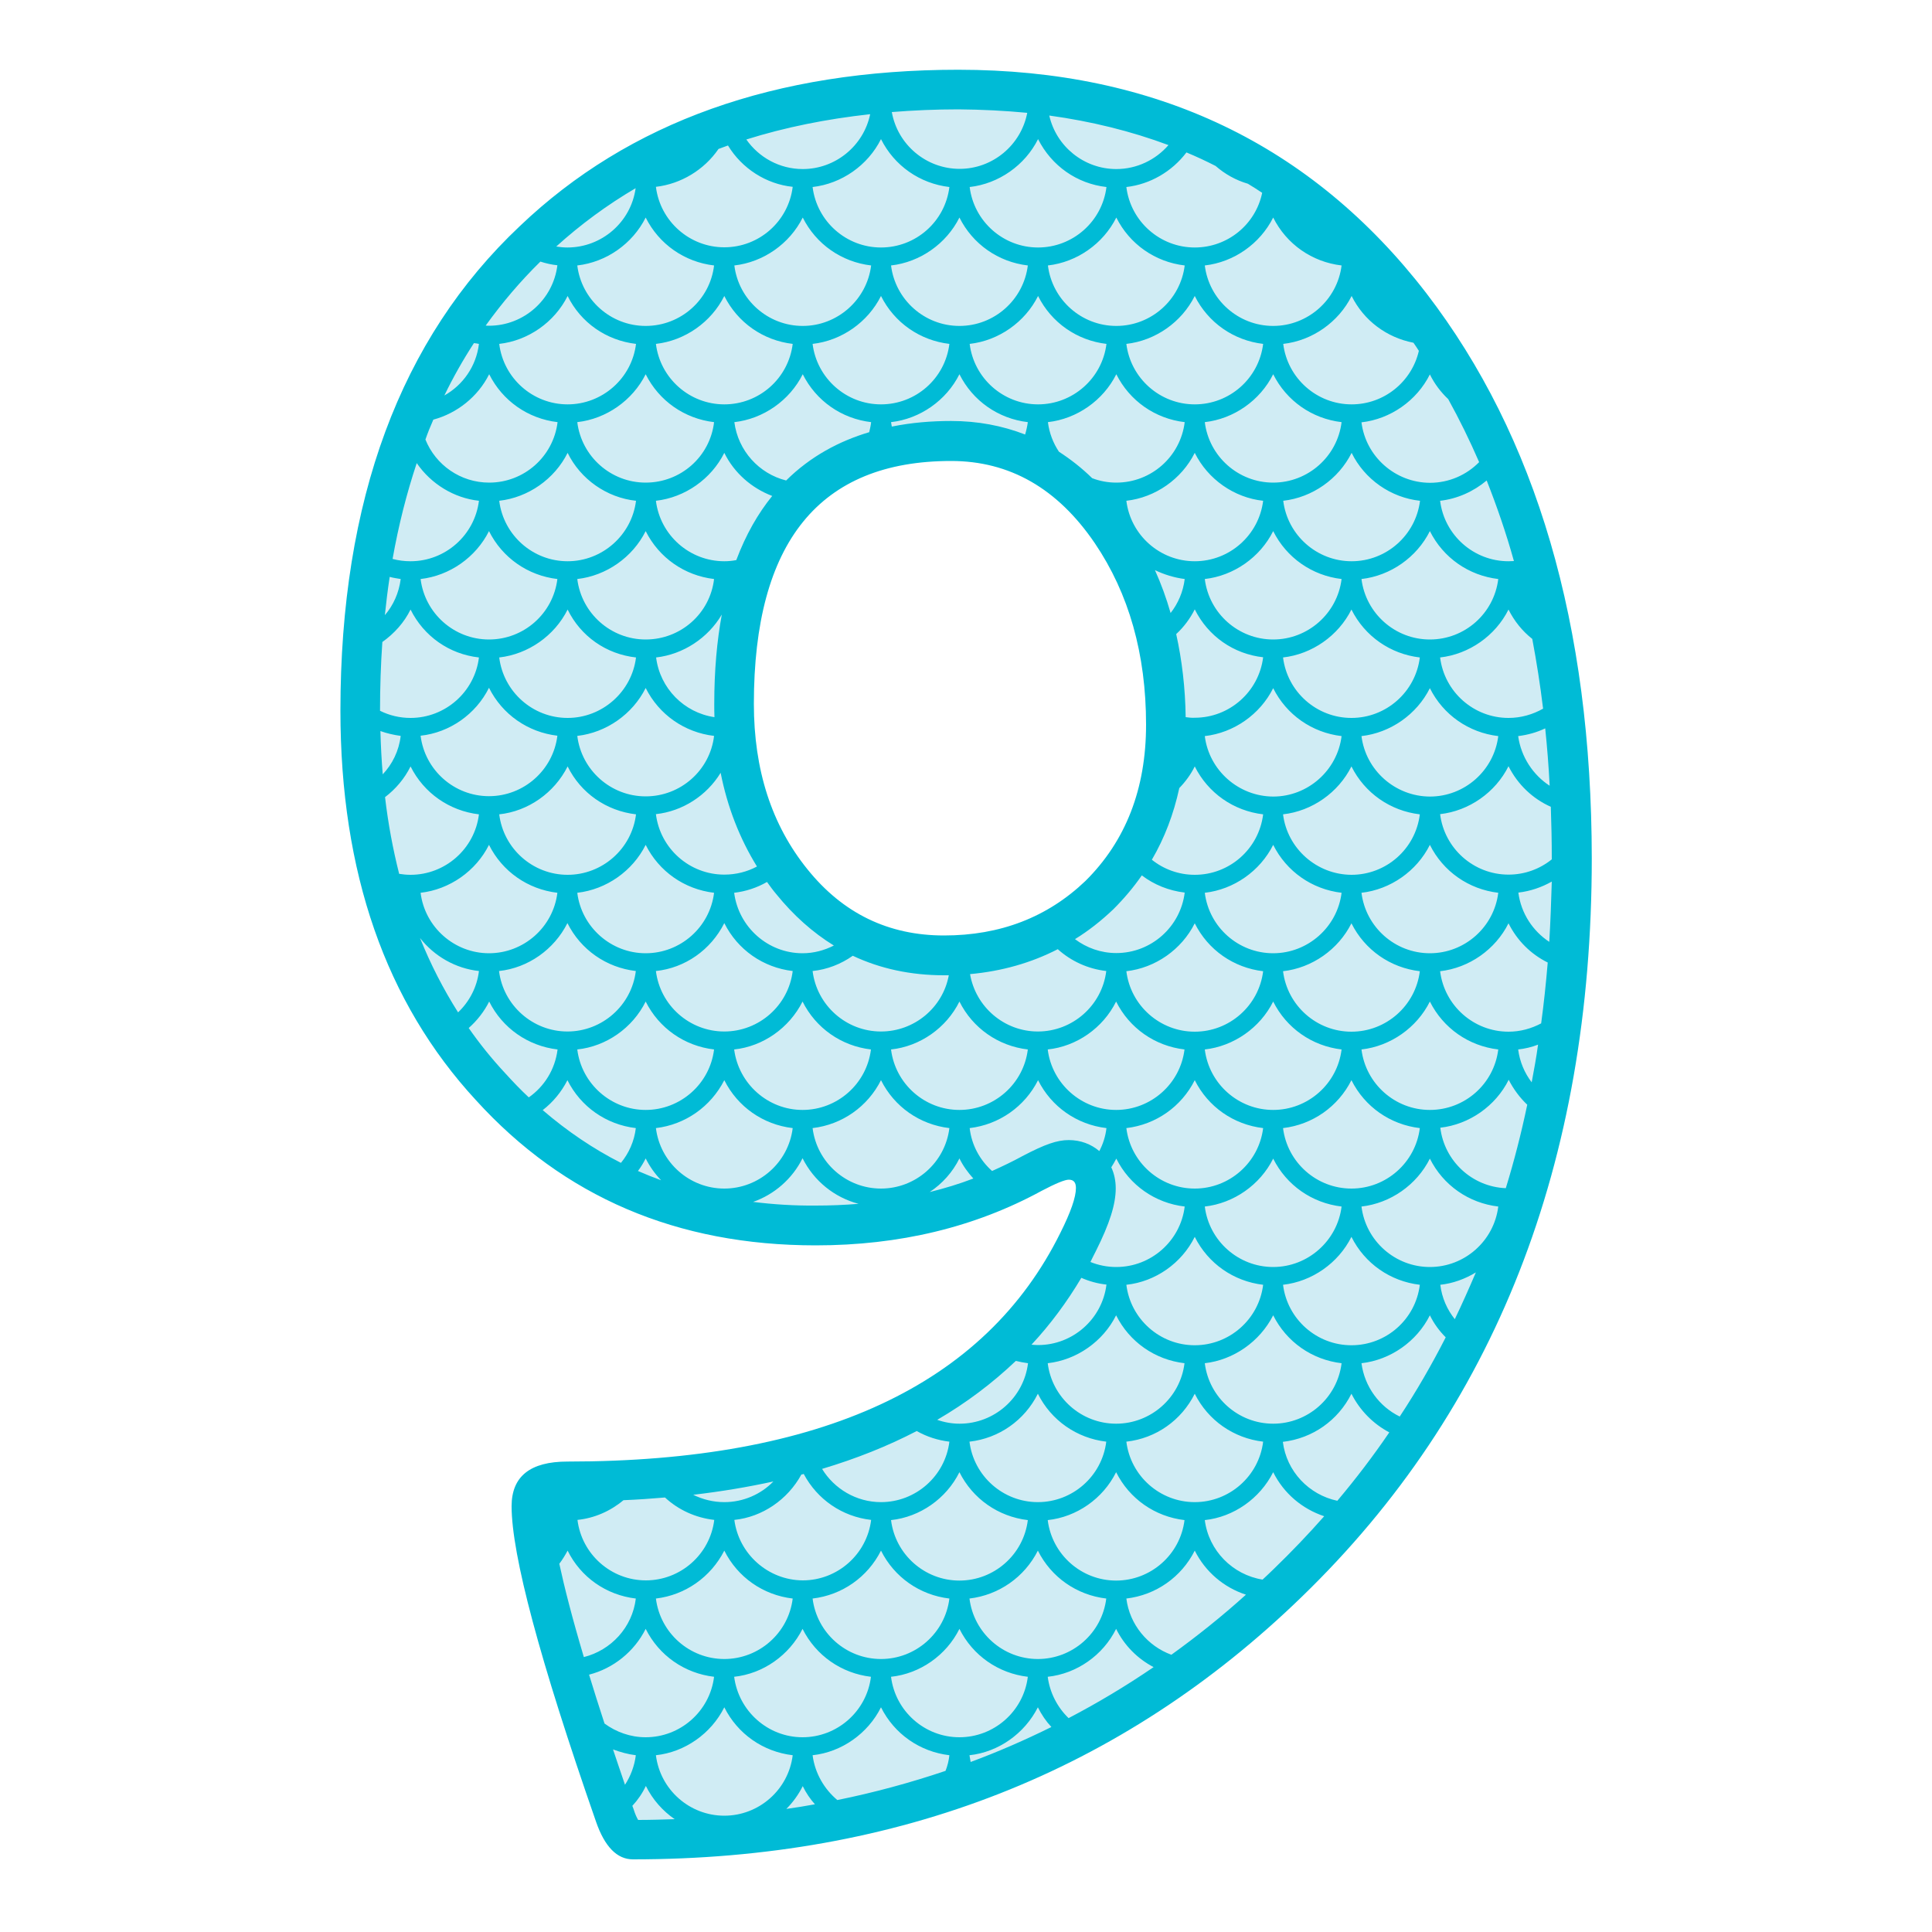
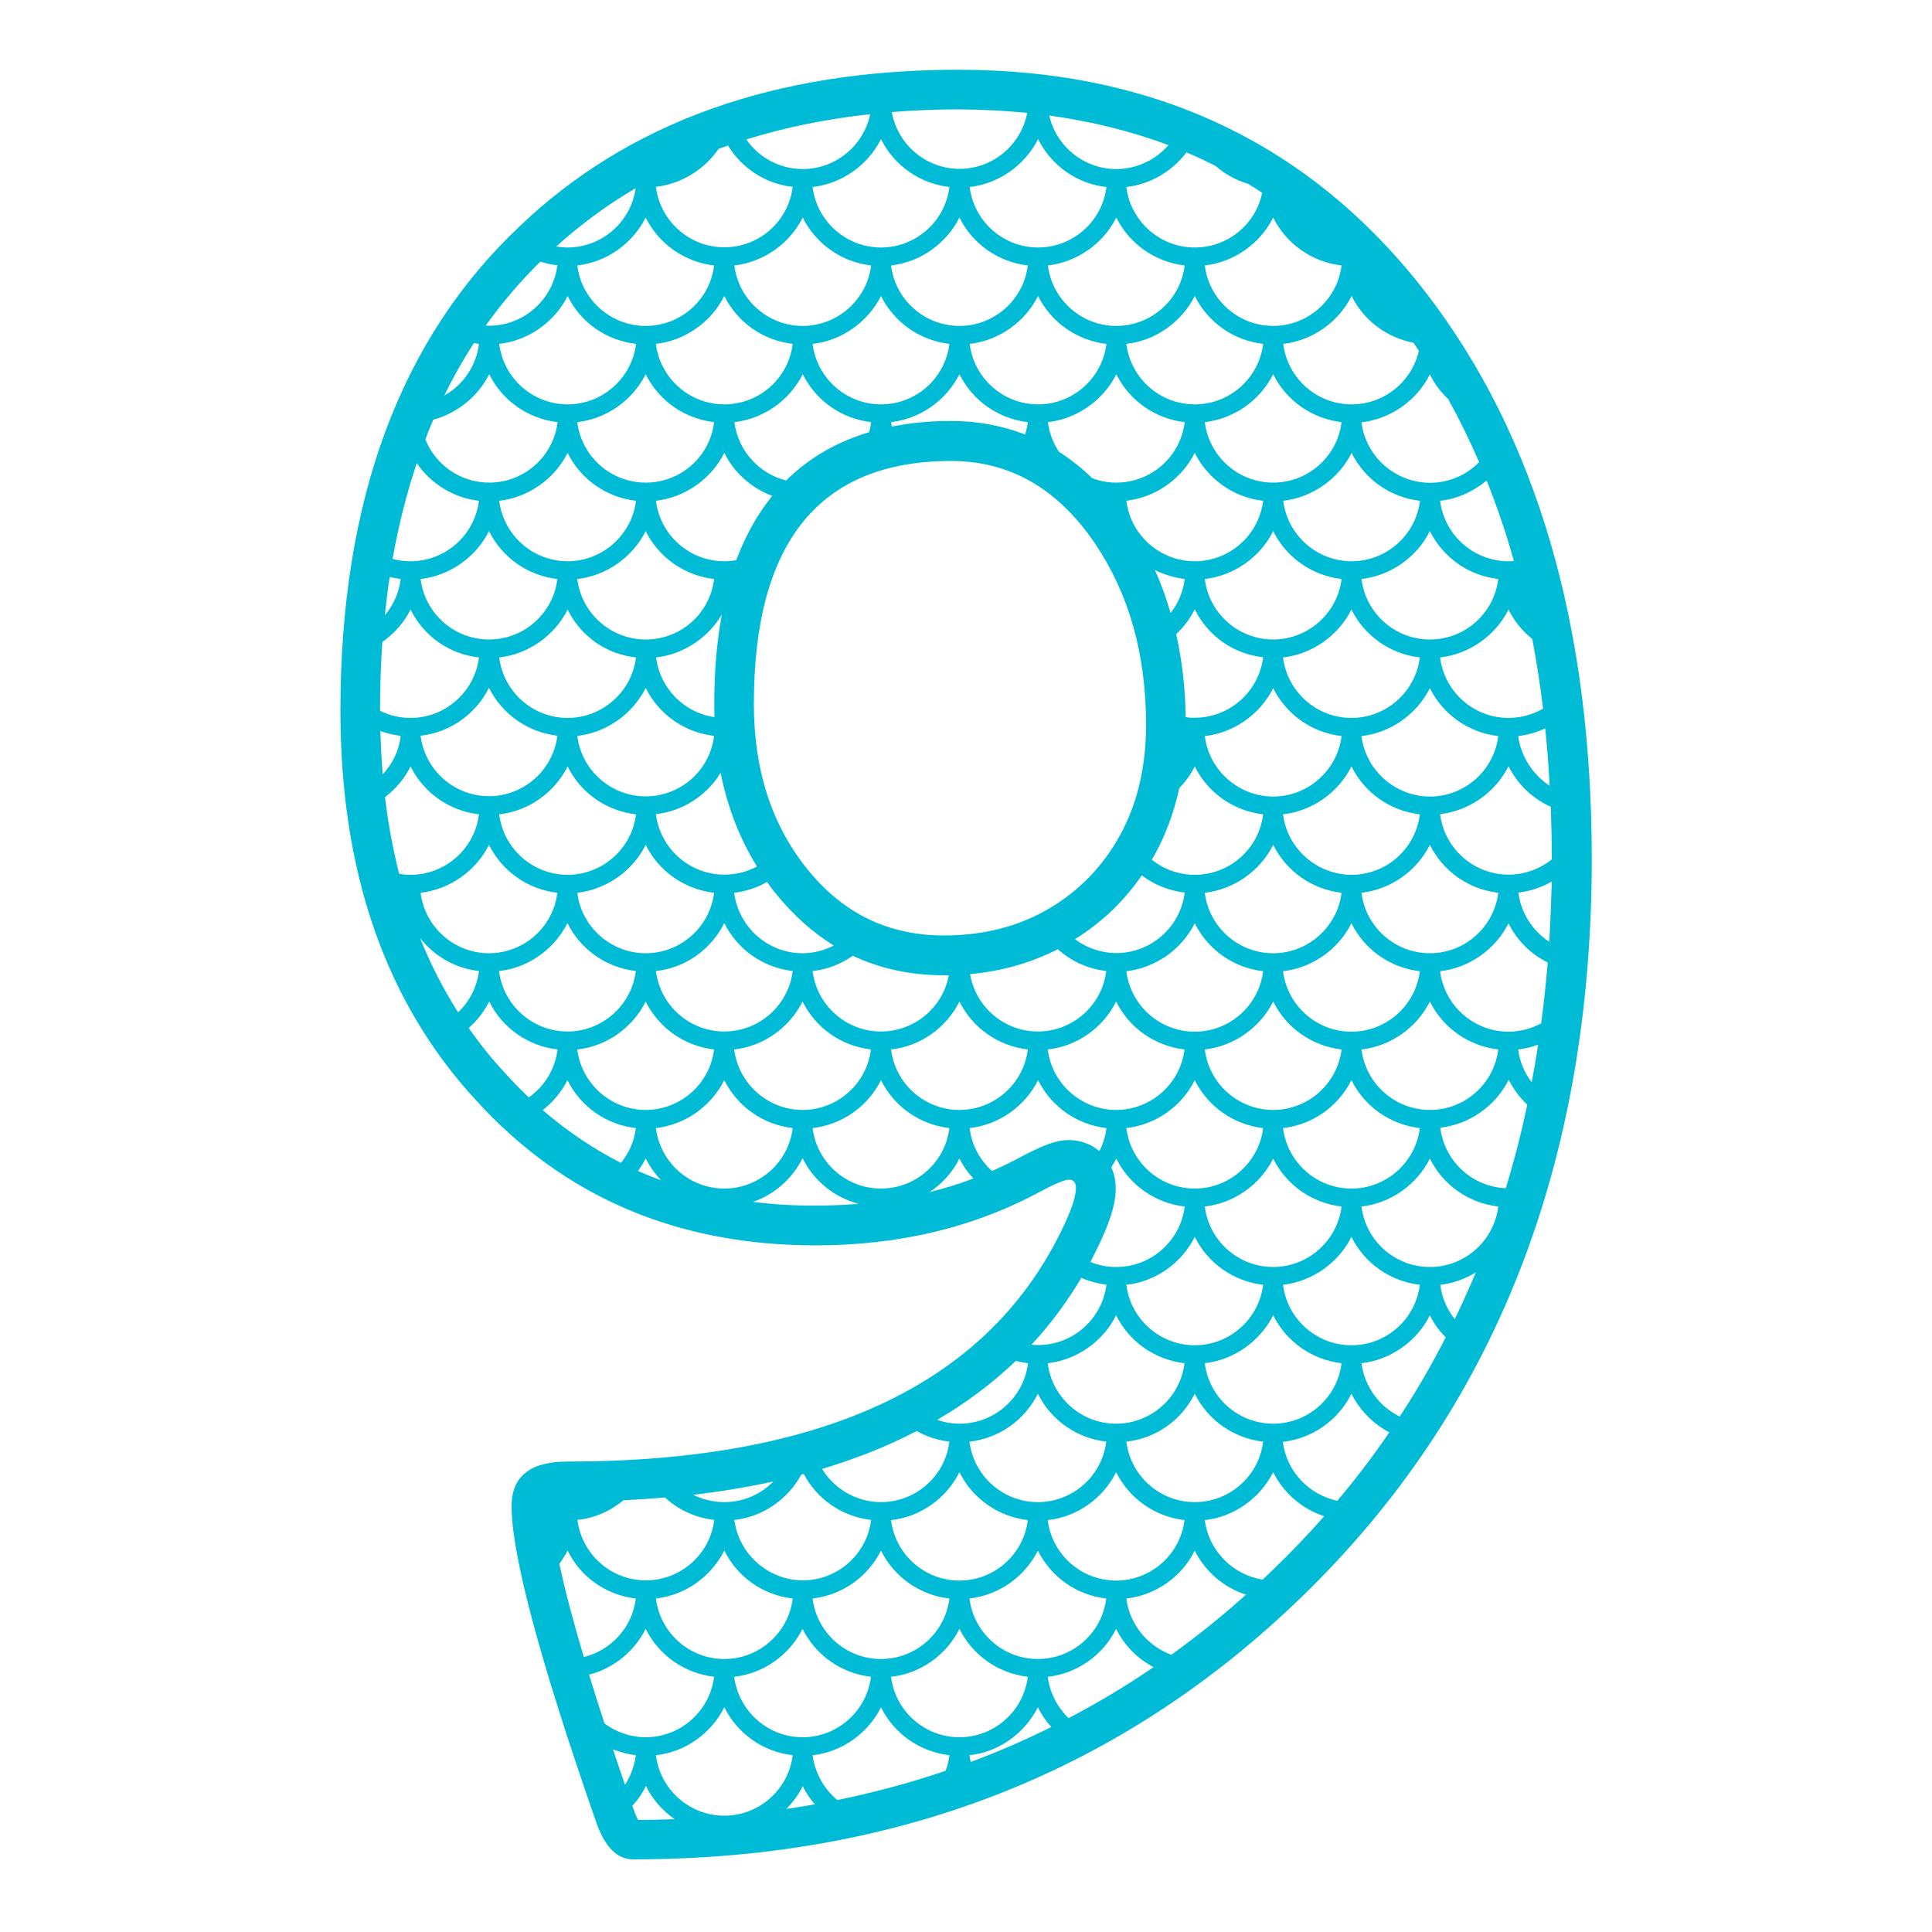
<svg xmlns="http://www.w3.org/2000/svg" version="1.1" id="Layer_1" x="0px" y="0px" width="1000px" height="1000px" viewBox="0 0 1000 1000" style="enable-background:new 0 0 1000 1000;" xml:space="preserve">
  <style type="text/css">
	.st0{fill:#D0ECF4;}
	.st1{fill:#00BBD6;}
</style>
  <g>
-     <path class="st0" d="M729.9,158.2C672.1,83.2,595.6,46.7,496,46.7c-91.5,0-165.4,26.2-219.6,78c-59.5,56-89.6,137.8-89.6,243.2   c0,80.7,22.6,146.1,67.3,194.4c43.9,48.3,98.9,71.8,168.2,71.8c41.4,0,79-9,111.7-26.8c11.4-5.9,15.8-7.1,19.3-7.1   c8.3,0,14.3,6.3,14.3,14.9c0,6.6-2.9,15.5-9.1,27.9c-40.7,82.5-129.7,124.3-264.7,124.3c-4.8,0-8.8,0.6-11.7,1.7l-5.6,2.1l-0.8,5.9   c-0.1,0.9-0.2,1.8-0.2,2.9c0,23.8,14.5,77.6,43.1,159.8c1,3,2.2,5.5,3.4,7.5l2.9,4.9l5.7,0c132.6-0.6,245.6-45.3,336-132.9   c97.4-94.3,146.9-220.4,146.9-374.7C813.2,326.5,785.2,230.2,729.9,158.2z M411.7,456.7c-20.2-24.2-30.5-55.2-30.5-91.9   c0-45.6,9.4-79.9,27.9-101.9c18.2-21.6,45.2-32.1,82.5-32.1c32.4,0,58.4,14.5,79.3,44.3c19.7,28,29.7,62.4,29.7,102.3   c0,35.6-11.1,63.5-34,85.4c-21.5,19.8-47.4,29.4-79.4,29.4C456.3,492.2,431.6,480.6,411.7,456.7z" />
    <path class="st1" d="M738.3,151.8C678.9,74.7,598.1,36.1,496,36.1c-94.7,0-170.4,27-226.9,80.9c-61.9,58.3-92.9,141.9-92.9,250.8   c0,83.8,23.4,151,70.1,201.6c45.5,50.1,104.1,75.2,175.9,75.2c43.4,0,82.4-9.4,116.9-28.2c7.4-3.9,12.1-5.8,14.1-5.8   c2.5,0,3.7,1.4,3.7,4.3c0,4.8-2.7,12.5-8,23.1c-39,79-124,118.5-255.2,118.5c-19.3,0-28.9,7.7-28.9,23.1   c0,25.1,14.5,79.5,43.7,163.3c4.5,13,10.9,19.5,19.1,19.5c137.4,0,252.8-45.3,346.2-135.9c100-96.8,150.1-224.3,150.1-382.3   C823.8,323.5,795.3,226,738.3,151.8z M779.4,615c-17.4-0.7-31.8-14-33.9-31.3c15-1.7,28.6-11.2,35.4-24.8c2.5,4.9,5.8,9.3,9.6,12.9   C787.4,586.6,783.7,601,779.4,615z M753,682.8c-4-5-6.7-11.1-7.5-17.8c6.5-0.7,12.8-3,18.4-6.4C760.4,666.8,756.8,674.9,753,682.8z    M606.3,856.5c-12.3-4.5-21.6-15.6-23.3-29.1c15.3-1.8,28.5-11.1,35.4-24.8c5.5,11,15.1,19.1,26.5,22.8   C632.5,836.6,619.6,846.9,606.3,856.5z M312.9,892.1c-3-9.1-5.6-17.5-8-25.3c12.5-3.2,23.4-11.9,29.3-23.7   c6.9,13.8,20.1,23,35.4,24.8c-2.2,17.9-17.5,31.3-35.4,31.3C326.3,899.2,318.9,896.5,312.9,892.1z M329.1,908.5   c-0.7,5.6-2.7,10.8-5.6,15.3c-2.2-6.3-4.2-12.4-6.2-18.3C321.1,906.9,325,908,329.1,908.5z M322.7,776.5c7.3-0.3,14.5-0.8,21.5-1.4   c6.9,6.4,15.8,10.5,25.5,11.6c-2.2,17.9-17.5,31.3-35.4,31.3c-18,0-33.2-13.5-35.4-31.3C307.6,785.8,315.9,782.2,322.7,776.5z    M416,762.9c7,13.2,19.9,22.1,34.9,23.8c-2.2,17.9-17.5,31.3-35.4,31.3c-17.9-0.1-33.1-13.6-35.4-31.3   c14.5-1.5,27.6-10.5,34.7-23.5C415.1,763.2,415.6,763.1,416,762.9z M567.3,647.4c7-14,10.2-24,10.2-32.3c0-4-0.8-7.7-2.3-10.9   c0.9-1.4,1.8-3,2.6-4.5c6.9,13.8,20.1,23,35.4,24.8c-2.2,17.9-17.5,31.3-35.4,31.3c-4.7,0-9.2-0.9-13.4-2.6   C565.4,651.2,566.3,649.3,567.3,647.4z M280.9,574.6c5.3-4.1,9.7-9.4,12.8-15.5c6.9,13.8,20.1,23,35.4,24.8c-0.8,6.8-3.6,13-7.7,18   C307,594.6,293.6,585.5,280.9,574.6z M237.1,524c-7.6-12-14.2-24.8-19.7-38.5c7.4,9.5,18.5,15.8,30.5,17.1   C246.9,511,242.9,518.5,237.1,524z M215.7,239.7c7.4,10.8,19.3,18.1,32.2,19.5c-2.2,17.8-17.4,31.3-35.4,31.3   c-3.2,0-6.3-0.4-9.3-1.2C206.3,271.8,210.5,255.3,215.7,239.7z M247.9,178c-1.4,11.6-8.3,21.3-17.9,26.7   c4.6-9.5,9.7-18.5,15.3-27.1C246.2,177.7,247.1,177.8,247.9,178z M224.3,217.2c12.3-3.3,23.1-11.9,28.9-23.5   c6.9,13.8,20.1,23,35.4,24.8c-2.2,17.9-17.4,31.3-35.4,31.3c-14.8,0-27.7-9.1-33-22.3C221.4,224,222.8,220.6,224.3,217.2z    M376.8,75.3c7.2,11.9,19.8,20,33.5,21.4c-2.2,17.9-17.4,31.3-35.4,31.3s-33.2-13.5-35.4-31.3c13-1.5,25-8.8,32.4-19.6   C373.5,76.5,375.2,75.9,376.8,75.3z M629.2,85.9c4.8,4.2,10.5,7.4,16.7,9.2c2.5,1.5,5,3.1,7.4,4.7c-3.4,16.4-17.9,28.3-34.9,28.3   c-18,0-33.2-13.5-35.4-31.3c12.3-1.4,23.6-8,31.1-17.9C619.2,81,624.3,83.4,629.2,85.9z M731.6,177.4c1,1.4,1.9,2.8,2.8,4.2   c-3.7,16-18,27.7-34.8,27.7c-18,0-33.2-13.5-35.4-31.3c15-1.7,28.6-11.2,35.4-24.8C705.9,165.9,717.7,174.7,731.6,177.4z    M803.2,444.5c0,0.1,0,0.2,0,0.3c-6.2,5-14,7.9-22.4,7.9c-18,0-33.2-13.5-35.4-31.3c15-1.7,28.6-11.2,35.4-24.8   c4.8,9.5,12.5,16.8,21.9,21C803,426.4,803.2,435.4,803.2,444.5z M542.4,218.5c15-1.7,28.6-11.2,35.4-24.8   c6.9,13.8,20.1,23,35.4,24.8c-2.2,17.9-17.4,31.3-35.4,31.3c-4.4,0-8.6-0.8-12.5-2.3c-5.4-5.3-11.2-9.8-17.2-13.7   C545.1,229.3,543.1,224.1,542.4,218.5z M613.7,371.2c-0.2-15.1-1.9-29.4-4.9-43c3.9-3.6,7.2-8,9.6-12.8   c6.9,13.9,20.1,23.1,35.4,24.8c-2.2,17.8-17.4,31.3-35.4,31.3C616.8,371.6,615.3,371.4,613.7,371.2z M659,356.2   c6.9,13.8,20.1,23,35.4,24.8c-2.2,17.8-17.5,31.3-35.4,31.3c-18-0.1-33.2-13.6-35.4-31.3C638.6,379.3,652.2,369.8,659,356.2z    M699.5,396.7c6.9,13.8,20.1,23,35.4,24.8c-2.2,17.9-17.4,31.3-35.4,31.3c-18-0.1-33.2-13.6-35.4-31.3   C679.1,419.8,692.7,410.3,699.5,396.7z M699.5,371.6c-18,0-33.2-13.5-35.4-31.3c15-1.7,28.6-11.2,35.4-24.8   c6.9,13.8,20.1,23,35.4,24.8C732.7,358.1,717.5,371.6,699.5,371.6z M659,331c-18,0-33.2-13.5-35.4-31.3c15-1.7,28.6-11.2,35.4-24.8   c6.9,13.8,20.1,23,35.4,24.8C692.2,317.6,676.9,331,659,331z M618.4,290.5c-18,0-33.2-13.5-35.4-31.3c15-1.7,28.6-11.2,35.4-24.8   c6.8,13.7,20.4,23.2,35.4,24.8C651.6,277,636.4,290.5,618.4,290.5z M613.2,299.7c-0.8,6.6-3.4,12.6-7.3,17.6   c-2.2-7.7-4.9-15.1-8.1-22.2C602.6,297.4,607.8,299,613.2,299.7z M610.4,407.9c3.2-3.3,6-7.1,8-11.2c6.9,13.8,20.1,23,35.4,24.8   c-2.2,17.9-17.4,31.3-35.4,31.3c-8.3,0-16.1-2.9-22.2-7.8C602.8,433.7,607.5,421.3,610.4,407.9z M659,437.3   c6.9,13.8,20.1,23,35.4,24.8c-2.2,17.8-17.5,31.3-35.4,31.3c-18,0-33.2-13.5-35.4-31.3C638.6,460.4,652.2,450.9,659,437.3z    M694.4,543.2c-2.2,17.9-17.5,31.3-35.4,31.3c-18,0-33.2-13.5-35.4-31.3c15-1.7,28.6-11.2,35.4-24.8   C665.9,532.2,679.1,541.4,694.4,543.2z M699.5,559.1c6.9,13.8,20.1,23,35.4,24.8c-2.2,17.8-17.4,31.3-35.4,31.3   s-33.2-13.5-35.4-31.3C679.4,582.1,692.6,572.8,699.5,559.1z M699.5,534c-18,0-33.2-13.5-35.4-31.3c15-1.7,28.6-11.2,35.4-24.8   c6.9,13.8,20.1,23,35.4,24.8C732.7,520.5,717.5,534,699.5,534z M704.7,462.1c15-1.7,28.6-11.2,35.4-24.8   c6.9,13.8,20.1,23,35.4,24.8c-2.2,17.8-17.4,31.3-35.4,31.3S706.9,479.9,704.7,462.1z M704.7,381c15-1.7,28.6-11.2,35.4-24.8   c6.9,13.8,20.1,23,35.4,24.8c-2.2,17.8-17.4,31.3-35.4,31.3C722.1,412.2,706.9,398.7,704.7,381z M704.7,299.7   c15-1.7,28.6-11.2,35.4-24.8c6.9,13.8,20.1,23,35.4,24.8c-2.2,17.9-17.4,31.3-35.4,31.3S706.9,317.5,704.7,299.7z M699.6,290.5   c-18,0-33.2-13.5-35.4-31.3c15-1.7,28.6-11.2,35.4-24.8c6.7,13.7,20.3,23.2,35.4,24.8C732.8,277,717.6,290.5,699.6,290.5z    M659,249.8c-18,0-33.2-13.5-35.4-31.3c15-1.7,28.6-11.2,35.4-24.8c6.9,13.8,20.1,23,35.4,24.8C692.2,236.4,676.9,249.8,659,249.8z    M623.6,137.4c15-1.7,28.6-11.2,35.4-24.8c6.9,13.8,20.1,23,35.4,24.8c-2.2,17.8-17.5,31.3-35.4,31.3   C641,168.7,625.8,155.2,623.6,137.4z M653.8,178c-2.2,17.9-17.4,31.3-35.4,31.3S585.2,195.8,583,178c15-1.7,28.6-11.2,35.4-24.8   C625.3,167,638.5,176.2,653.8,178z M577.8,168.7c-18,0-33.2-13.5-35.4-31.3c15-1.7,28.6-11.2,35.4-24.8c6.9,13.8,20.1,23,35.4,24.8   C611,155.2,595.8,168.7,577.8,168.7z M572.7,178c-2.2,17.9-17.5,31.3-35.4,31.3c-18,0-33.2-13.5-35.4-31.3   c15-1.7,28.6-11.2,35.4-24.8C544.2,167,557.4,176.2,572.7,178z M532,218.5c-0.3,2.2-0.8,4.4-1.4,6.4c-11.9-4.6-24.6-7-38.3-7   c-10,0-20.4,0.8-30.7,2.9c-0.1-0.8-0.3-1.5-0.4-2.3c15-1.7,28.6-11.2,35.4-24.8C503.5,207.5,516.7,216.7,532,218.5z M369.8,371.2   c-15.7-2.3-28.2-14.9-30.2-30.9c14-1.6,26.8-10,34-22.2c-2.5,13.6-3.9,28.9-3.9,46.2C369.7,366.6,369.7,368.9,369.8,371.2z    M334.2,331c-18,0-33.2-13.5-35.4-31.3c15-1.7,28.6-11.2,35.4-24.8c6.9,13.8,20.1,23,35.4,24.8C367.5,317.6,352.3,331,334.2,331z    M329.2,340.3c-2.2,17.8-17.5,31.3-35.4,31.3c-18,0-33.2-13.5-35.4-31.3c15-1.7,28.6-11.2,35.4-24.8   C300.6,329.4,313.8,338.6,329.2,340.3z M334.2,356.1c6.9,13.8,20.1,23,35.4,24.8c-2.1,17.8-17.3,31.3-35.4,31.3   c-18,0-33.2-13.5-35.4-31.3C313.8,379.2,327.4,369.7,334.2,356.1z M373,400c3.5,17.7,9.8,33.9,18.8,48.5c-5,2.7-10.8,4.2-16.9,4.2   c-18,0-33.2-13.5-35.4-31.3C353.3,419.9,365.8,411.8,373,400z M381.1,289.9c-2,0.4-4.1,0.6-6.2,0.6c-18,0-33.2-13.5-35.4-31.3   c15-1.7,28.6-11.2,35.4-24.8c5.1,10.4,14.2,18.3,24.8,22.3C392.4,265.7,386.1,276.6,381.1,289.9z M406.9,248.7   c-14-3.5-24.9-15.4-26.8-30.2c15-1.7,28.6-11.2,35.4-24.8c6.9,13.8,20.1,23,35.4,24.8c-0.2,1.8-0.6,3.5-1,5.2   C434.4,228.3,419.5,236.2,406.9,248.7z M456,209.3c-18,0-33.2-13.5-35.4-31.3c15-1.7,28.6-11.2,35.4-24.8   c6.9,13.8,20.1,23,35.4,24.8C489.2,195.9,474,209.3,456,209.3z M415.5,168.7c-18,0-33.2-13.5-35.4-31.3c15-1.7,28.6-11.2,35.4-24.8   c6.9,13.8,20.1,23,35.4,24.8C448.7,155.2,433.4,168.7,415.5,168.7z M410.3,178c-2.2,17.9-17.4,31.3-35.4,31.3s-33.2-13.5-35.4-31.3   c15-1.7,28.6-11.2,35.4-24.8C381.8,167,395,176.2,410.3,178z M334.2,168.7c-18,0-33.2-13.5-35.4-31.3c15-1.7,28.6-11.2,35.4-24.8   c6.9,13.8,20.1,23,35.4,24.8C367.5,155.2,352.3,168.7,334.2,168.7z M369.6,218.5c-2.1,17.9-17.3,31.3-35.4,31.3   c-18,0-33.2-13.5-35.4-31.3c15-1.7,28.6-11.2,35.4-24.8C341.1,207.5,354.3,216.7,369.6,218.5z M329.2,259.2   c-2.2,17.8-17.5,31.3-35.4,31.3c-18,0-33.2-13.5-35.4-31.3c15-1.7,28.6-11.2,35.4-24.8C300.5,248.1,314.1,257.6,329.2,259.2z    M288.5,299.7c-2.2,17.9-17.4,31.3-35.4,31.3s-33.2-13.5-35.4-31.3c15-1.7,28.6-11.2,35.4-24.8C260,288.7,273.2,297.9,288.5,299.7z    M288.5,380.8c-2.2,17.9-17.5,31.3-35.4,31.3c-18,0-33.2-13.5-35.4-31.3c15-1.6,28.6-11.1,35.4-24.8   C260,369.8,273.2,379,288.5,380.8z M293.8,396.7c6.8,13.8,20,23,35.4,24.8c-2.2,17.9-17.5,31.3-35.4,31.3   c-18,0-33.2-13.5-35.4-31.3C273.4,419.9,286.9,410.4,293.8,396.7z M334.2,437.3c6.9,13.8,20.1,23,35.4,24.8   c-2.2,17.9-17.5,31.3-35.4,31.3s-33.2-13.5-35.4-31.3C313.8,460.4,327.4,450.9,334.2,437.3z M369.6,543.2   c-2.2,17.9-17.5,31.3-35.4,31.3S301,561,298.8,543.2c15-1.6,28.6-11.1,35.4-24.8C341.1,532.2,354.3,541.4,369.6,543.2z    M339.5,502.6c15.1-1.6,28.4-10.9,35.4-24.8c6.9,13.8,20.1,23,35.4,24.8c-2.2,17.9-17.5,31.3-35.4,31.3   C356.9,533.9,341.7,520.4,339.5,502.6z M380,462.1c6-0.7,11.8-2.6,17-5.6c1.5,2.1,3.1,4.3,4.8,6.3c8.9,11,18.9,19.9,29.8,26.6   c-4.9,2.5-10.4,4-16.2,4C397.5,493.4,382.3,479.9,380,462.1z M441.4,494.7c14.2,6.7,30,10.1,47.2,10.1c0.8,0,1.6,0,2.5,0   c-3.1,16.8-17.9,29.1-35.1,29.1c-18,0-33.2-13.5-35.4-31.3C428.2,501.8,435.3,499,441.4,494.7z M488.6,484.2   c-28.7,0-52.3-11.4-70.7-34.3c-18.5-22.9-27.7-51.4-27.7-85.6c0-83.8,34-125.7,102.1-125.7c30.3,0,55.1,14.2,74.4,42.6   c17.6,26,26.5,57.3,26.5,93.9c0,33.2-10.5,60.2-31.4,80.9C542.1,474.8,517.7,484.2,488.6,484.2z M576.3,470.6   c5.5-5.5,10.4-11.3,14.7-17.5c6.3,4.8,13.9,7.9,22.2,8.9c-2.2,17.8-17.4,31.3-35.4,31.3c-8,0-15.4-2.7-21.4-7.2   C563.4,481.8,570,476.6,576.3,470.6z M618.4,477.9c6.9,13.8,20.1,23,35.4,24.8c-2.2,17.8-17.4,31.3-35.4,31.3s-33.2-13.5-35.4-31.3   C598,501,611.6,491.5,618.4,477.9z M653.8,583.9c-2.2,17.8-17.4,31.3-35.4,31.3s-33.2-13.5-35.4-31.3c15.3-1.8,28.5-11.1,35.4-24.8   C625.3,572.9,638.5,582.1,653.8,583.9z M653.8,665c-2.2,17.9-17.5,31.3-35.4,31.3c-18,0-33.2-13.5-35.4-31.3   c15-1.6,28.6-11.1,35.4-24.8C625.3,654,638.5,663.2,653.8,665z M623.6,624.5c15-1.7,28.6-11.2,35.4-24.8   c6.9,13.8,20.1,23,35.4,24.8c-2.2,17.8-17.5,31.3-35.4,31.3C641,655.8,625.8,642.3,623.6,624.5z M699.5,640.2   c6.9,13.8,20.1,23,35.4,24.8c-2.2,17.9-17.4,31.3-35.4,31.3s-33.2-13.5-35.4-31.3C679.1,663.3,692.7,653.8,699.5,640.2z    M704.7,624.5c15-1.7,28.6-11.2,35.4-24.8c6.9,13.8,20.1,23,35.4,24.8c-2.2,17.8-17.4,31.3-35.4,31.3S706.9,642.3,704.7,624.5z    M704.7,543.2c15-1.7,28.6-11.2,35.4-24.8c6.9,13.8,20.1,23,35.4,24.8c-2.2,17.9-17.4,31.3-35.4,31.3S706.9,561,704.7,543.2z    M745.4,502.7c15-1.7,28.6-11.2,35.4-24.8c4.5,9,11.6,16,20.3,20.3c-0.9,10.7-2,21.2-3.4,31.5c-5.1,2.7-10.8,4.3-16.9,4.3   C762.8,534,747.6,520.5,745.4,502.7z M785.8,381c4.9-0.6,9.6-1.9,14-4c1,9.7,1.8,19.7,2.3,29.7C793.5,401.1,787.3,391.8,785.8,381z    M780.8,371.6c-18,0-33.2-13.5-35.4-31.3c15-1.7,28.6-11.2,35.4-24.8c3,6,7.2,11.2,12.3,15.2c2.2,11.7,4.1,23.7,5.6,36.1   C793.4,369.8,787.3,371.6,780.8,371.6z M780.8,290.5c-18,0-33.2-13.5-35.4-31.3c8.9-1,17.3-4.8,24.1-10.5   c5.3,13.4,10.1,27.3,14.1,41.7C782.7,290.4,781.8,290.5,780.8,290.5z M740.1,249.9c-18-0.1-33.2-13.6-35.4-31.3   c15-1.7,28.6-11.2,35.4-24.8c2.4,4.9,5.7,9.2,9.5,12.8c5.8,10.5,11.1,21.3,16,32.6C759.1,245.8,750.1,249.9,740.1,249.9z    M577.8,87.5c-16.7,0-31.1-11.7-34.7-27.7c21.8,3,42.4,8.1,61.7,15.3C598.2,82.7,588.5,87.5,577.8,87.5z M572.7,96.8   c-2.2,17.9-17.5,31.3-35.4,31.3c-18,0-33.2-13.5-35.4-31.3c15-1.7,28.6-11.2,35.4-24.8C544.3,85.9,557.5,95.1,572.7,96.8z    M532,137.4c-2.2,17.8-17.4,31.3-35.4,31.3c-18,0-33.2-13.5-35.4-31.3c15-1.7,28.6-11.2,35.4-24.8   C503.5,126.4,516.7,135.6,532,137.4z M456,128.1c-18,0-33.2-13.5-35.4-31.3c15-1.7,28.6-11.2,35.4-24.8c6.9,13.8,20.1,23,35.4,24.8   C489.2,114.7,474,128.1,456,128.1z M415.5,87.5c-12,0-22.7-6-29.2-15.3c20-6.3,41.4-10.6,64.1-13.1C447,75.5,432.4,87.5,415.5,87.5   z M293.7,128.1c-2,0-3.9-0.2-5.8-0.5c12.6-11.4,26.3-21.5,41.1-30.2C326.6,115,311.4,128.1,293.7,128.1z M293.8,153.2   c6.8,13.8,20,23,35.4,24.8c-2.2,17.9-17.5,31.3-35.4,31.3c-18,0-33.2-13.5-35.4-31.3C273.4,176.3,287,166.8,293.8,153.2z    M207.4,299.7c-0.9,7.1-3.8,13.6-8.2,18.7c0.7-6.7,1.5-13.3,2.5-19.8C203.6,299.1,205.5,299.4,207.4,299.7z M212.5,315.5   c6.9,13.9,20.1,23.1,35.4,24.8c-2.2,17.9-17.5,31.3-35.4,31.3c-5.6,0-11-1.3-15.8-3.7c0-12.2,0.4-24.1,1.2-35.6   C204.1,327.9,209.2,322.2,212.5,315.5z M207.4,380.9c-0.9,7.7-4.3,14.6-9.3,19.9c-0.6-7.3-1-14.8-1.2-22.4   C200.3,379.6,203.8,380.4,207.4,380.9z M212.5,396.7c6.9,13.8,20.1,23,35.4,24.8c-2.2,17.9-17.5,31.3-35.4,31.3c-2,0-4-0.2-5.9-0.5   c-3.2-12.7-5.7-25.9-7.3-39.7C204.8,408.4,209.4,403,212.5,396.7z M217.7,462.1c15-1.7,28.6-11.2,35.4-24.8   c6.9,13.8,20.1,23,35.4,24.8c-2.2,17.9-17.5,31.3-35.4,31.3S219.9,479.9,217.7,462.1z M293.7,477.8c6.9,13.8,20.1,23,35.4,24.8   c-2.2,17.9-17.5,31.3-35.4,31.3s-33.2-13.5-35.4-31.3C273.3,501,286.8,491.5,293.7,477.8z M334.2,599.6c2.1,4.2,4.8,8,8,11.3   c-4.1-1.5-8.1-3.1-12-4.8C331.8,604,333.1,601.8,334.2,599.6z M339.5,583.9c15.2-1.8,28.4-11.1,35.4-24.8   c6.9,13.8,20.1,23,35.4,24.8c-2.2,17.9-17.5,31.3-35.4,31.3C356.9,615.2,341.7,601.7,339.5,583.9z M380,543.2   c15-1.6,28.5-11.1,35.4-24.8c6.9,13.8,20.1,23,35.4,24.8c-2.2,17.9-17.5,31.3-35.4,31.3S382.3,561,380,543.2z M456,559.1   c6.9,13.8,20.1,23,35.4,24.8c-2.2,17.9-17.5,31.3-35.4,31.3c-18,0-33.2-13.5-35.4-31.3C435.9,582.1,449.1,572.8,456,559.1z    M496.6,599.6c1.9,3.9,4.4,7.3,7.2,10.4c-7.3,2.8-14.9,5.1-22.6,7C487.7,612.7,493.1,606.7,496.6,599.6z M461.2,543.2   c15-1.6,28.6-11.1,35.4-24.8c6.9,13.8,20.1,23,35.4,24.8c-2.2,17.9-17.5,31.3-35.4,31.3C478.6,574.5,463.4,561,461.2,543.2z    M502.1,504.2c16.4-1.5,31.6-5.8,45.4-12.9c6.9,6.2,15.6,10.2,25.1,11.3c-2.2,17.9-17.5,31.3-35.4,31.3   C519.8,533.9,505,521.2,502.1,504.2z M577.7,518.4c6.9,13.8,20.1,23,35.4,24.8c-2.2,17.9-17.5,31.3-35.4,31.3s-33.2-13.5-35.4-31.3   C557.3,541.6,570.9,532.1,577.7,518.4z M613.1,705.6c-2.2,17.9-17.5,31.3-35.4,31.3c-18,0-33.2-13.5-35.4-31.3   c15-1.7,28.6-11.2,35.4-24.8C584.6,694.6,597.8,703.8,613.1,705.6z M415.4,843.1c6.9,13.8,20.1,23,35.4,24.8   c-2.2,17.9-17.5,31.3-35.4,31.3s-33.1-13.5-35.4-31.3C395,866.3,408.5,856.8,415.4,843.1z M374.9,858.7c-18,0-33.2-13.5-35.4-31.3   c15.2-1.8,28.4-11.1,35.4-24.8c6.9,13.8,20.1,23,35.4,24.8C408.1,845.3,392.8,858.7,374.9,858.7z M420.6,827.4   c15.3-1.8,28.5-11.1,35.4-24.8c6.9,13.8,20.1,23,35.4,24.8c-2.2,17.9-17.5,31.3-35.4,31.3C438,858.7,422.8,845.2,420.6,827.4z    M496.6,843.1c6.9,13.8,20.1,23,35.4,24.8c-2.2,17.9-17.5,31.3-35.4,31.3c-18,0-33.2-13.5-35.4-31.3   C476.2,866.3,489.8,856.8,496.6,843.1z M501.8,827.4c15.2-1.8,28.5-11.1,35.4-24.8c6.9,13.8,20.1,23,35.4,24.8   c-2.2,17.9-17.5,31.3-35.4,31.3C519.2,858.7,504,845.2,501.8,827.4z M542.3,786.8c15-1.6,28.6-11.1,35.4-24.8   c6.9,13.8,20.1,23,35.4,24.8c-2.2,17.9-17.5,31.3-35.4,31.3C559.7,818.1,544.5,804.6,542.3,786.8z M572.6,746.2   c-2.2,17.9-17.5,31.3-35.4,31.3c-18,0-33.2-13.5-35.4-31.3c15.2-1.7,28.5-11,35.4-24.8C544.1,735.2,557.3,744.4,572.6,746.2z    M532,786.8c-2.2,17.9-17.5,31.3-35.4,31.3c-18,0-33.2-13.5-35.4-31.3c15-1.6,28.6-11.1,35.4-24.8C503.5,775.8,516.7,785,532,786.8   z M456,777.5c-12.8,0-24.2-6.9-30.5-17.2c17.7-5.3,34-11.8,49-19.6c5.1,2.9,10.9,4.8,16.9,5.5C489.2,764.1,473.9,777.5,456,777.5z    M374.9,777.5c-5.8,0-11.2-1.4-16.1-3.8c14.5-1.7,28.3-4,41.5-6.9C393.9,773.4,384.8,777.5,374.9,777.5z M329.1,827.4   c-1.8,15-12.9,26.8-26.9,30.3c-6.1-20.5-10.1-36.2-12.7-48.3c1.6-2.1,3-4.4,4.3-6.8C300.6,816.4,313.8,825.6,329.1,827.4z    M374.9,883.7c6.9,13.8,20.1,23,35.4,24.8c-2.2,17.9-17.5,31.3-35.4,31.3c-18,0-33.2-13.5-35.4-31.3   C354.5,906.9,368.1,897.3,374.9,883.7z M415.5,924.5c1.7,3.5,3.8,6.6,6.3,9.4c-4.9,0.9-9.8,1.7-14.8,2.4   C410.4,932.9,413.3,928.9,415.5,924.5z M420.6,908.5c15-1.6,28.6-11.2,35.4-24.8c6.9,13.8,20.1,23,35.4,24.8c-0.3,2.8-1,5.6-2,8.1   c-18.1,6.1-36.8,11.2-56,15.1C426.6,926,421.8,917.8,420.6,908.5z M501.8,908.5c15-1.6,28.5-11.2,35.4-24.8c1.9,3.8,4.2,7.2,7,10.2   c-13.6,6.7-27.5,12.8-41.8,18.1C502.2,910.8,502,909.6,501.8,908.5z M542.3,867.9c15-1.6,28.6-11.1,35.4-24.8   c4.3,8.7,11.2,15.5,19.4,19.8c-14.2,9.7-28.9,18.5-44,26.4C547.4,883.8,543.4,876.3,542.3,867.9z M583,746.2   c15.3-1.7,28.5-11,35.4-24.8c6.9,13.8,20.1,23,35.4,24.8c-2.2,17.9-17.5,31.3-35.4,31.3C600.4,777.5,585.2,764,583,746.2z    M623.6,705.6c14.9-1.7,28.5-11.2,35.4-24.8c6.9,13.8,20.1,23,35.4,24.8c-2.2,17.9-17.5,31.3-35.4,31.3   C641,736.9,625.8,723.4,623.6,705.6z M699.5,721.4c4.4,8.7,11.3,15.6,19.6,20c-8.3,12.2-17.3,24-26.9,35.4   c-14.7-3.1-26.3-15.2-28.2-30.5C679.4,744.5,692.6,735.2,699.5,721.4z M704.7,705.6c15-1.7,28.6-11.2,35.4-24.8   c2.1,4.3,4.9,8.1,8.2,11.4c-7.2,14.1-15.1,27.8-23.8,41C714,728.1,706.3,717.8,704.7,705.6z M792.8,560.2c-3.7-4.8-6.2-10.7-7-17   c3.5-0.4,7-1.2,10.3-2.5C795.2,547.3,794,553.8,792.8,560.2z M801.9,487.5c-8.5-5.6-14.6-14.7-16-25.5c6.1-0.7,12-2.7,17.3-5.7   C802.9,466.9,802.5,477.3,801.9,487.5z M531.7,58.4c-3.2,16.7-17.9,29-35,29c-17.3,0-32.1-12.5-35.1-29.4   c11.2-0.9,22.7-1.4,34.5-1.4C508.3,56.7,520.1,57.3,531.7,58.4z M279.7,135.4c2.8,0.9,5.8,1.6,8.8,1.9   c-2.2,17.8-17.4,31.3-35.4,31.3c-0.6,0-1.2,0-1.7-0.1C259.9,156.7,269.3,145.6,279.7,135.4z M242.6,532.1c4.3-3.8,8-8.5,10.6-13.7   c6.9,13.8,20.1,23,35.4,24.8c-1.3,10.4-6.9,19.2-14.9,24.8c-4.2-3.9-8.2-8.1-12.2-12.5C254.6,548.1,248.3,540.3,242.6,532.1z    M389.8,622.1c10.9-3.8,20.3-11.9,25.6-22.6c5.9,11.8,16.5,20.3,29,23.6c-7.3,0.6-14.7,0.9-22.2,0.9   C411,624.1,400.2,623.4,389.8,622.1z M553.2,590.1c-6,0-12.2,2.1-24,8.3c-5.1,2.8-10.4,5.3-15.7,7.7c-6.3-5.6-10.6-13.4-11.6-22.2   c15.2-1.8,28.5-11.1,35.4-24.8c6.9,13.8,20.1,23,35.4,24.8c-0.5,4.3-1.8,8.3-3.7,11.9C564.8,592.2,559.3,590.1,553.2,590.1z    M559.7,661.4c4.1,1.8,8.4,3,13,3.5c-2.2,17.9-17.5,31.3-35.4,31.3c-1.1,0-2.3-0.1-3.4-0.2C543.6,685.6,552.2,674,559.7,661.4z    M525.8,704.4c2,0.5,4.1,0.9,6.3,1.2c-2.2,17.9-17.5,31.3-35.4,31.3c-4,0-7.9-0.7-11.6-2C500.2,726.1,513.7,715.9,525.8,704.4z    M327.9,936.3c-0.2-0.5-0.4-1.1-0.6-1.6c2.8-3,5.2-6.5,7-10.3c3.5,7.1,8.7,12.9,14.9,17.2c-6.3,0.2-12.6,0.4-18.9,0.4   C329.7,941,328.8,939.2,327.9,936.3z M659.4,812c-2,1.9-3.9,3.8-5.9,5.6c-15.5-2.5-27.9-15-29.9-30.8c14.9-1.6,28.5-11.1,35.4-24.8   c5.5,11,15,19,26.4,22.8C677.2,794.1,668.5,803.2,659.4,812z" />
  </g>
</svg>